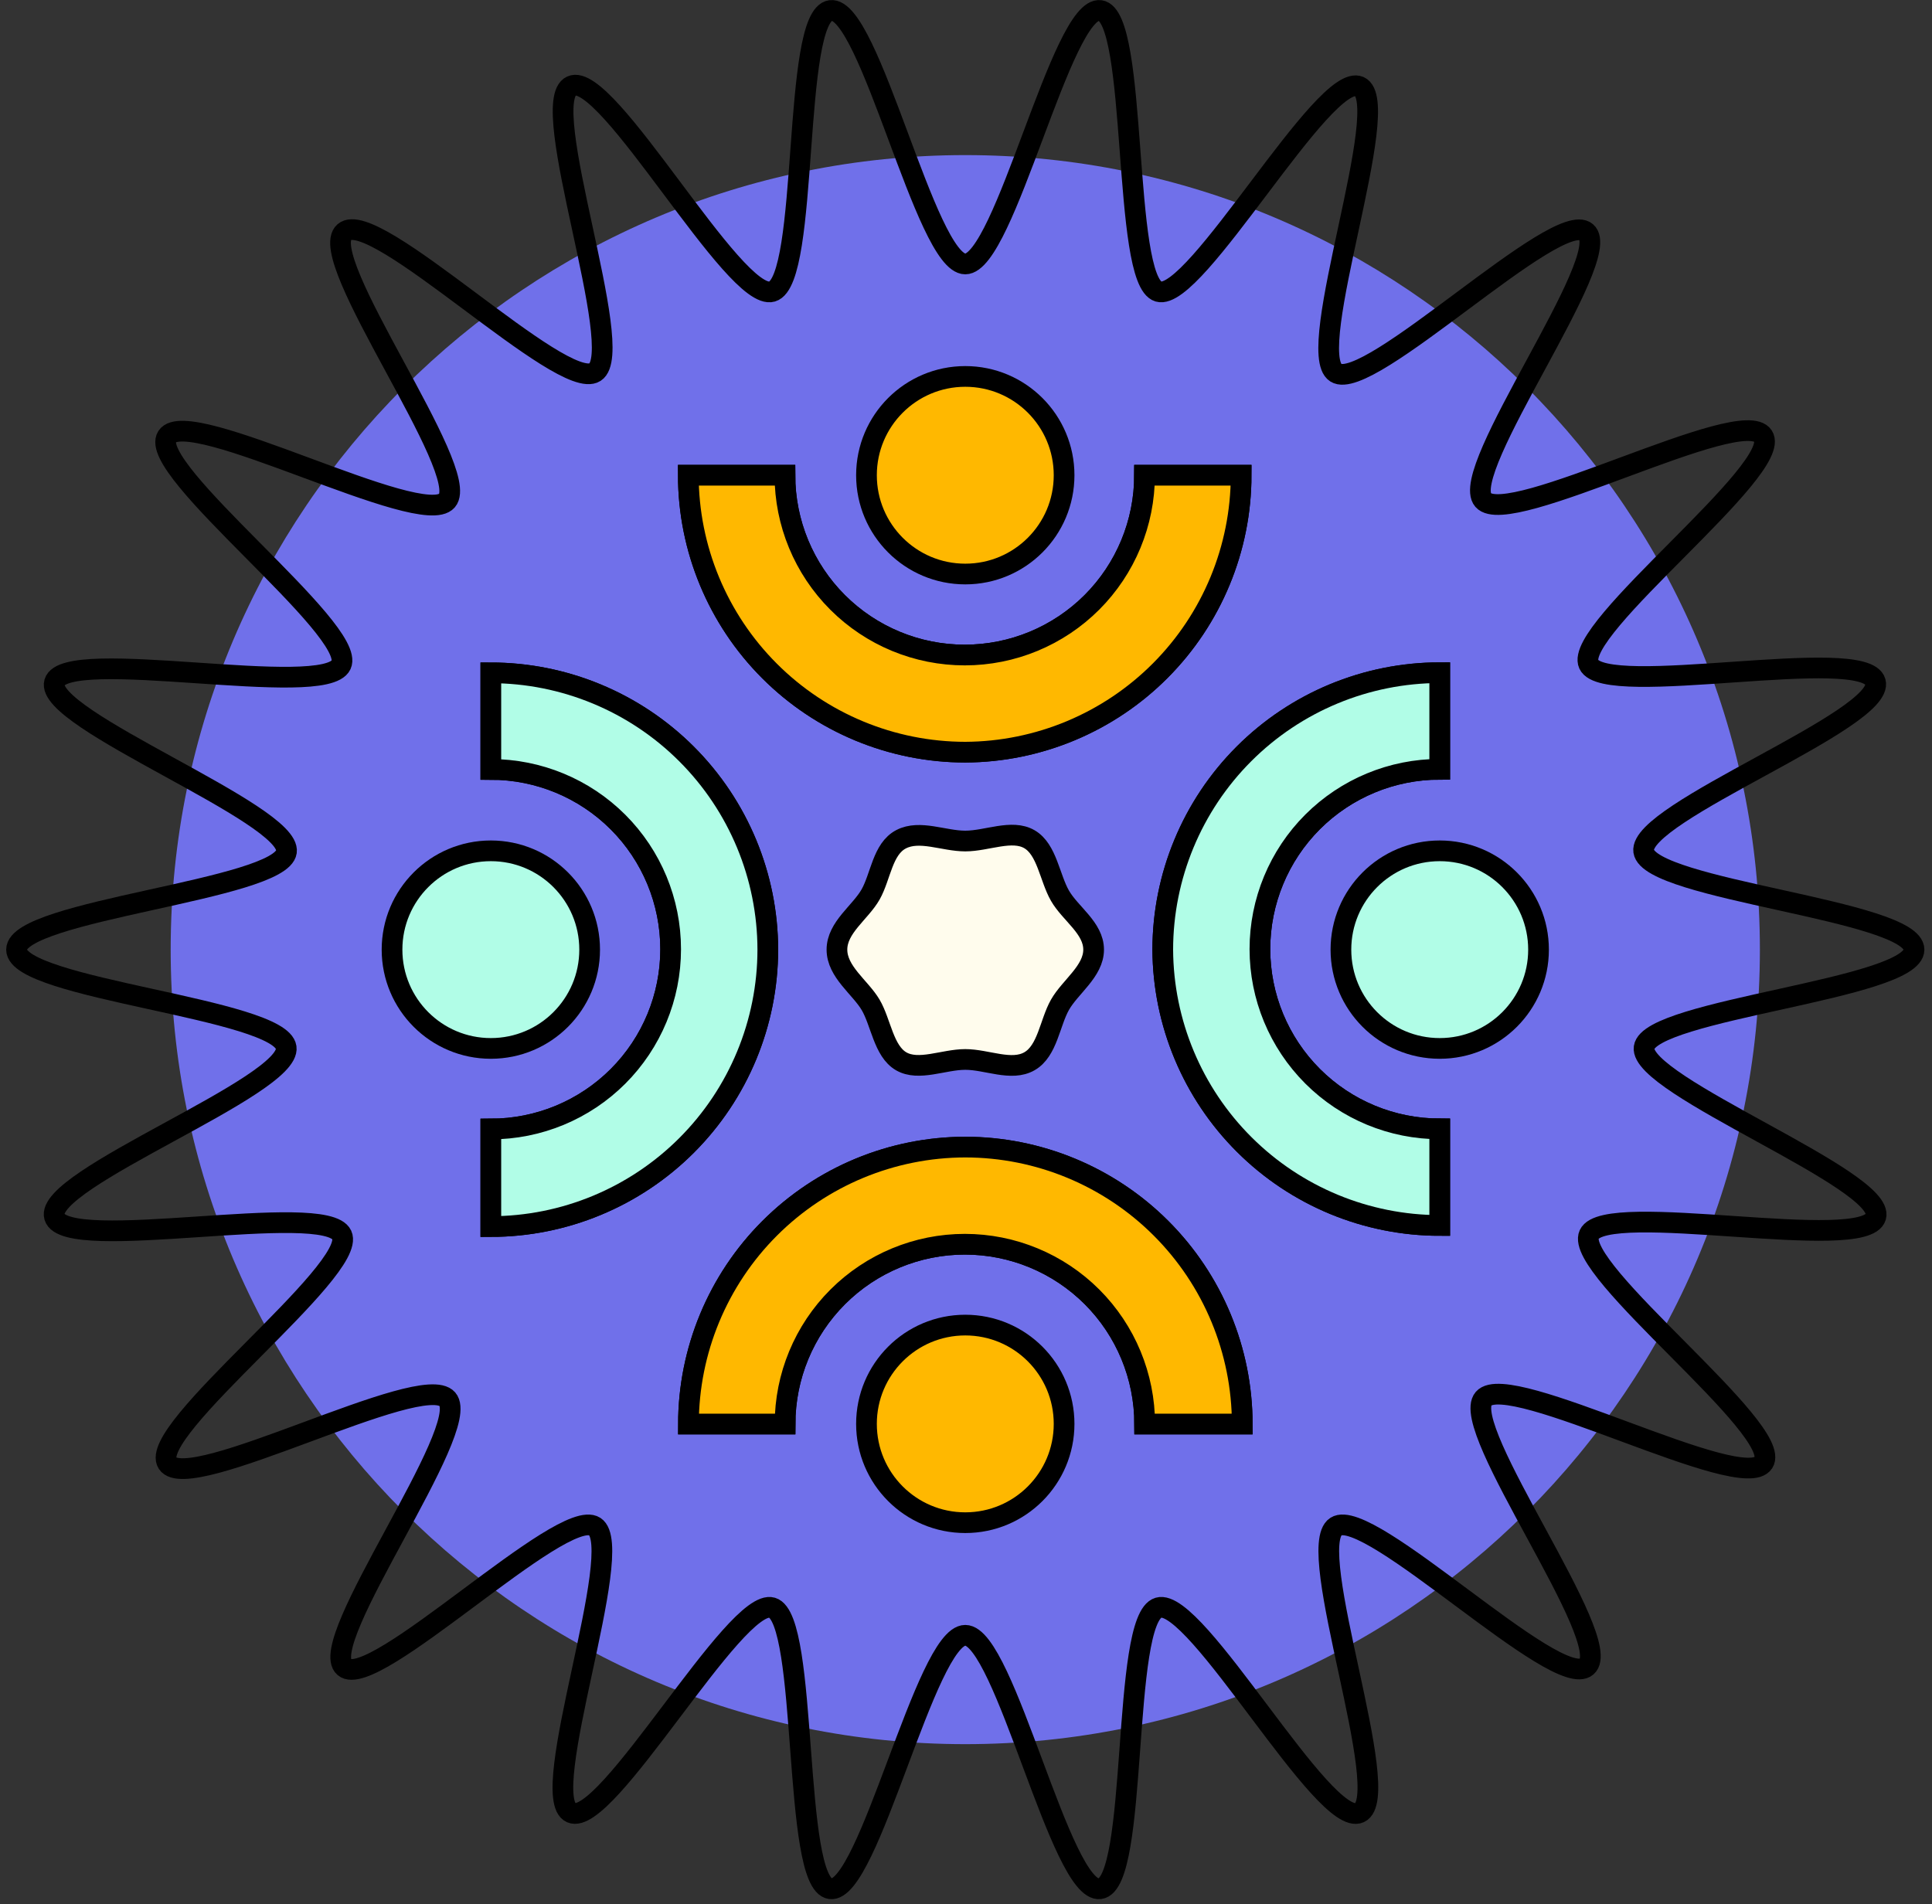
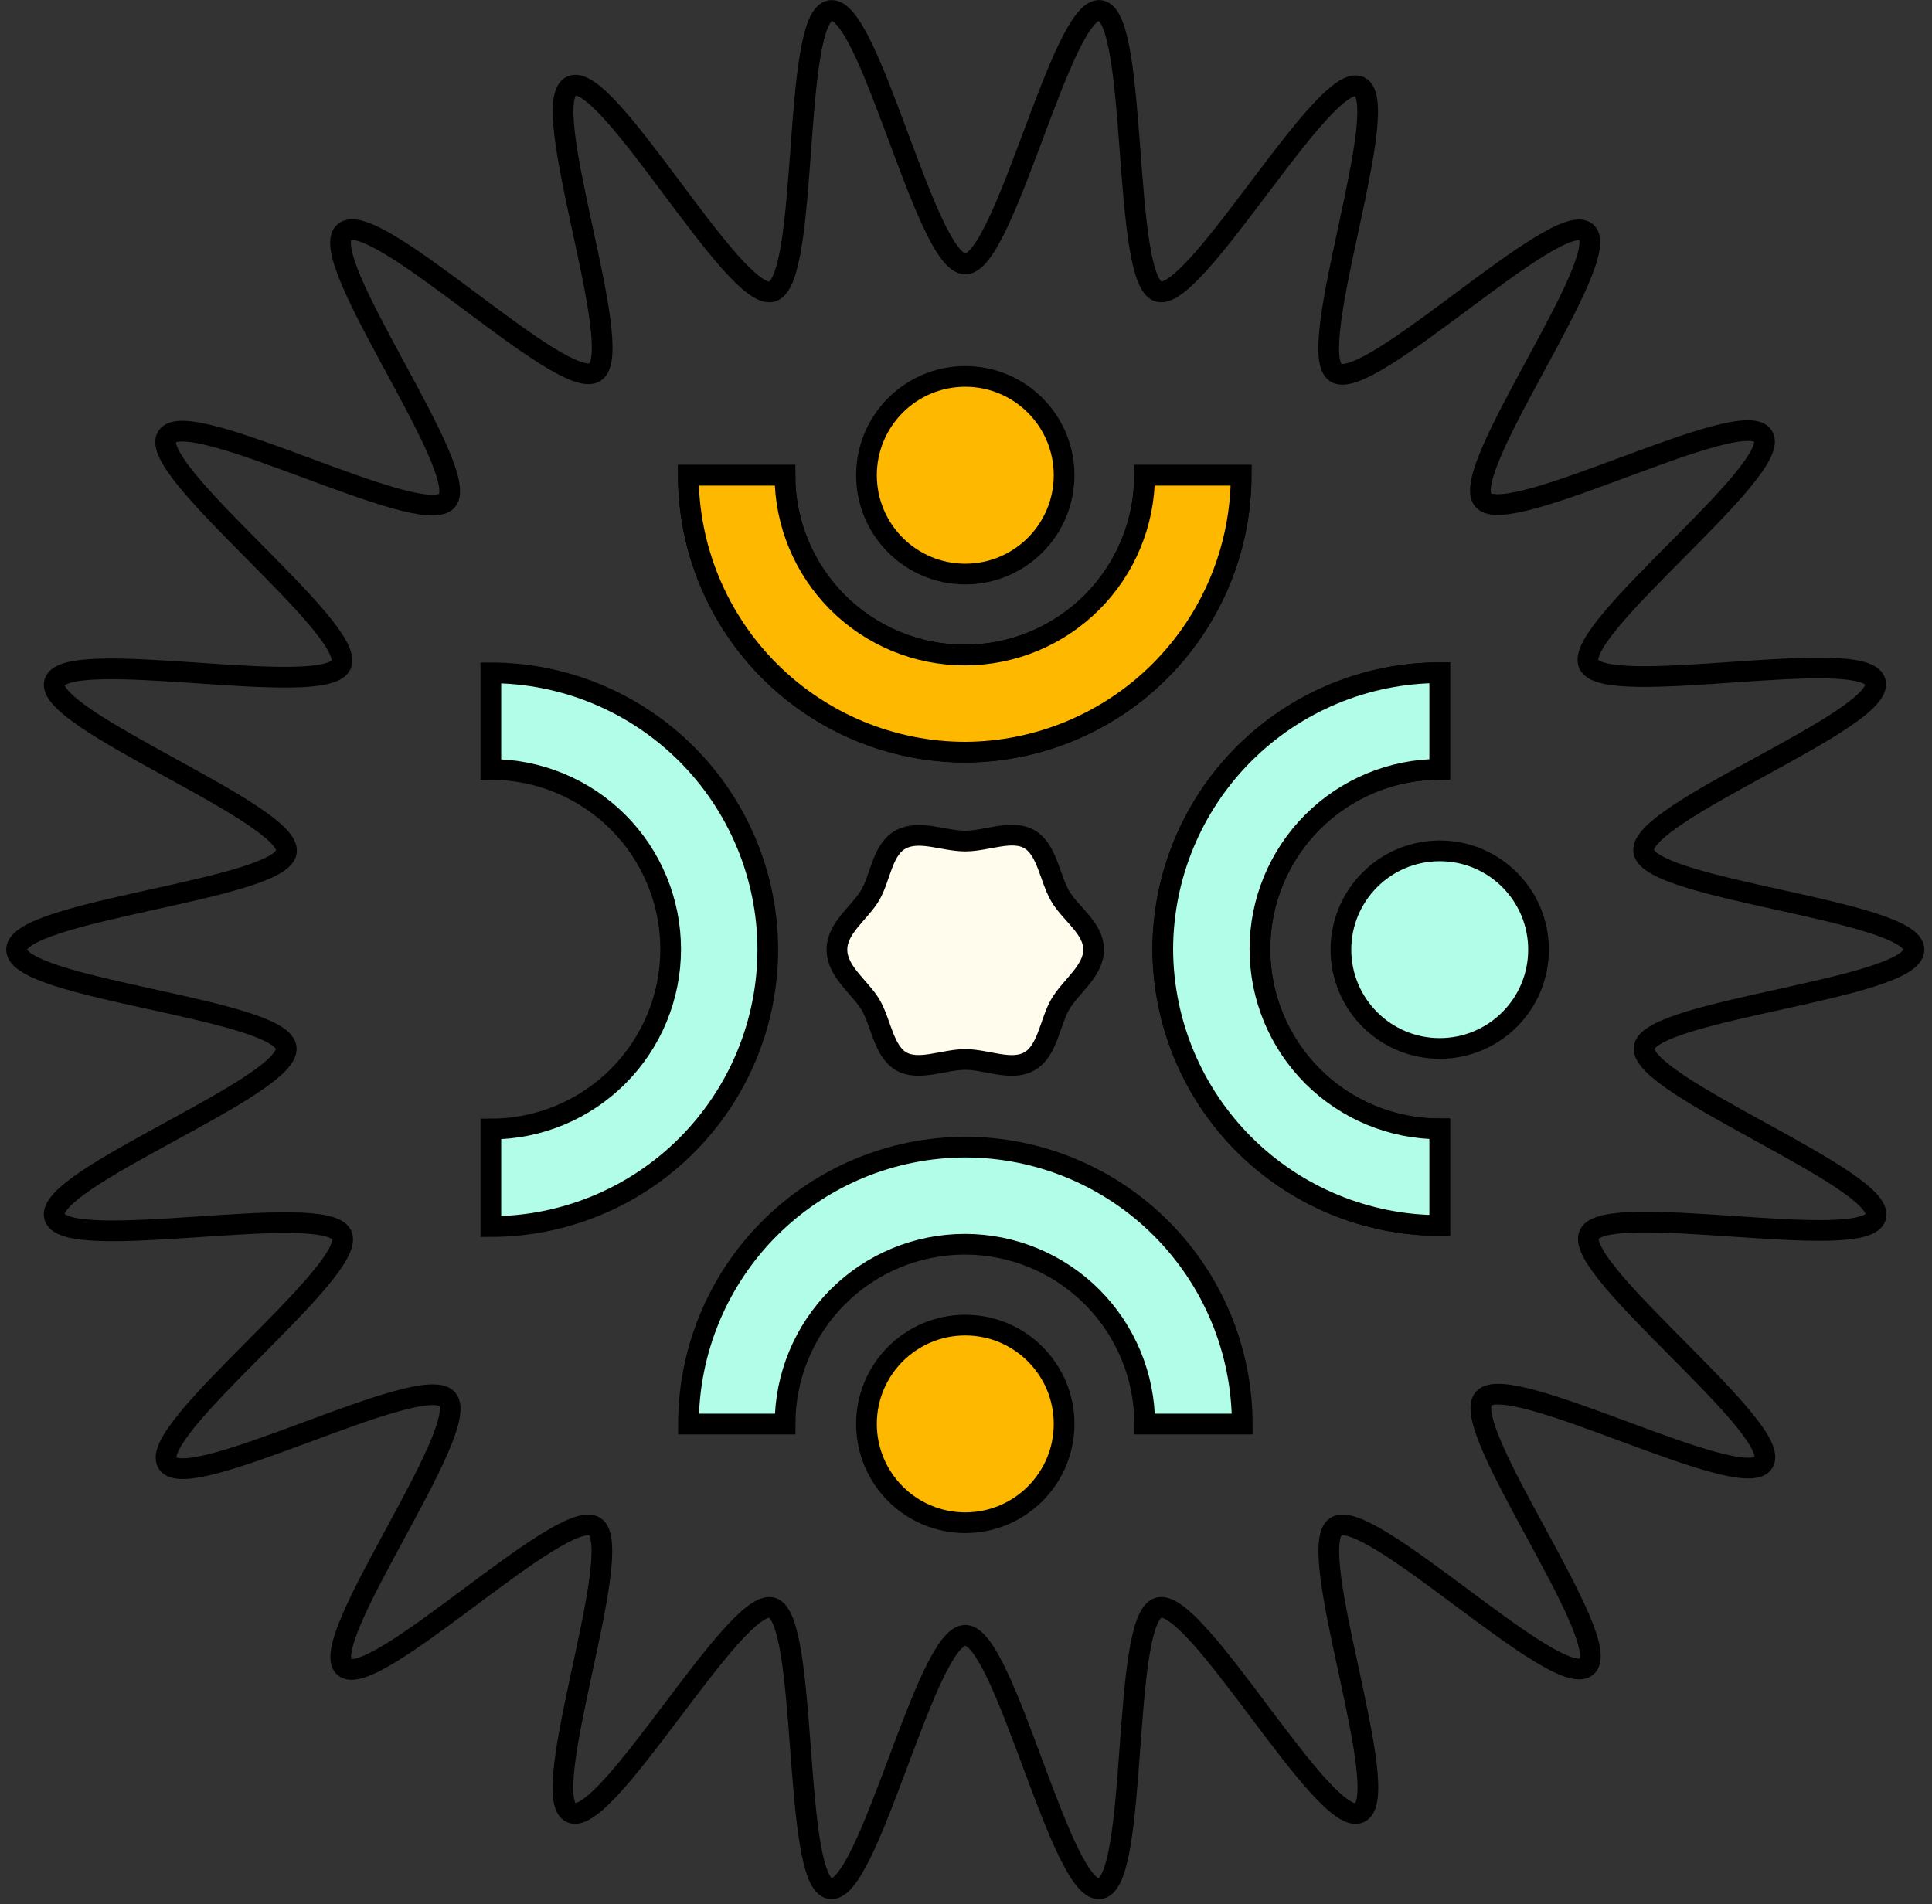
<svg xmlns="http://www.w3.org/2000/svg" width="140" height="138" viewBox="0 0 140 138" fill="none">
  <rect x="0" y="0" width="140" height="138" fill="#333333" stroke="none" />
-   <path d="M69.948 126.4C101.749 126.4 127.528 100.621 127.528 68.82C127.528 37.019 101.749 11.24 69.948 11.24C38.148 11.24 12.368 37.019 12.368 68.82C12.368 100.621 38.148 126.4 69.948 126.4Z" fill="#7070EA" />
  <path d="M138.698 68.82C138.698 71.68 119.528 73.15 119.138 75.91C118.748 78.67 136.718 85.51 135.928 88.19C135.138 90.87 116.328 86.92 115.158 89.46C113.988 92 129.308 103.64 127.788 106C126.268 108.36 109.348 99.23 107.508 101.36C105.668 103.49 117.108 118.93 114.978 120.78C112.848 122.63 99.178 109.1 96.808 110.63C94.438 112.16 101.098 130.19 98.518 131.37C95.938 132.55 86.678 115.71 83.948 116.51C81.218 117.31 82.538 136.51 79.708 136.88C76.878 137.25 72.808 118.51 69.948 118.51C67.088 118.51 62.948 137.27 60.168 136.88C57.388 136.49 58.618 117.3 55.948 116.51C53.278 115.72 43.948 132.51 41.388 131.37C38.828 130.23 45.458 112.15 43.098 110.63C40.738 109.11 27.048 122.62 24.948 120.82C22.848 119.02 34.268 103.53 32.418 101.4C30.568 99.27 13.668 108.4 12.138 106.04C10.608 103.68 25.938 92.04 24.768 89.5C23.598 86.96 4.768 90.92 3.948 88.19C3.128 85.46 21.138 78.73 20.738 75.91C20.338 73.09 1.198 71.68 1.198 68.82C1.198 65.96 20.368 64.49 20.758 61.73C21.148 58.97 3.178 52.13 3.948 49.45C4.718 46.77 23.548 50.72 24.718 48.18C25.888 45.64 10.588 34 12.108 31.64C13.628 29.28 30.548 38.41 32.388 36.28C34.228 34.15 22.788 18.71 24.948 16.82C27.108 14.93 40.748 28.5 43.118 26.97C45.488 25.44 38.828 7.41 41.408 6.23C43.988 5.05 53.218 21.93 55.948 21.13C58.678 20.33 57.358 1.13 60.188 0.76C63.018 0.39 67.088 19.13 69.948 19.13C72.808 19.13 76.948 0.37 79.728 0.76C82.508 1.15 81.278 20.34 83.948 21.13C86.618 21.92 95.948 5.13 98.508 6.27C101.068 7.41 94.438 25.49 96.798 27.01C99.158 28.53 112.848 15.02 114.948 16.82C117.048 18.62 105.628 34.11 107.478 36.24C109.328 38.37 126.228 29.24 127.758 31.6C129.288 33.96 113.958 45.6 115.128 48.14C116.298 50.68 135.128 46.68 135.898 49.41C136.668 52.14 118.708 58.87 119.108 61.69C119.508 64.51 138.698 65.96 138.698 68.82Z" stroke="black" stroke-width="1.5" stroke-miterlimit="10" />
  <path d="M69.948 54.51C64.627 54.505 59.525 52.389 55.763 48.626C52 44.863 49.884 39.761 49.878 34.44H56.878C56.878 37.896 58.251 41.21 60.695 43.654C63.138 46.097 66.453 47.47 69.908 47.47C73.364 47.47 76.678 46.097 79.122 43.654C81.566 41.21 82.938 37.896 82.938 34.44H89.938C89.933 39.748 87.828 44.837 84.082 48.598C80.337 52.358 75.256 54.484 69.948 54.51V54.51Z" fill="#B1FDE7" stroke="black" stroke-width="1.5" stroke-miterlimit="10" />
  <path d="M69.948 54.51C64.627 54.505 59.525 52.389 55.763 48.626C52 44.863 49.884 39.761 49.878 34.44H56.878C56.878 37.896 58.251 41.21 60.695 43.654C63.138 46.097 66.453 47.47 69.908 47.47C73.364 47.47 76.678 46.097 79.122 43.654C81.566 41.21 82.938 37.896 82.938 34.44H89.938C89.933 39.748 87.828 44.837 84.082 48.598C80.337 52.358 75.256 54.484 69.948 54.51V54.51Z" fill="#FFB800" stroke="black" stroke-width="1.5" stroke-miterlimit="10" />
  <path d="M69.948 41.6C73.903 41.6 77.108 38.394 77.108 34.44C77.108 30.486 73.903 27.28 69.948 27.28C65.994 27.28 62.788 30.486 62.788 34.44C62.788 38.394 65.994 41.6 69.948 41.6Z" fill="#FFB800" stroke="black" stroke-width="1.5" stroke-miterlimit="10" />
  <path d="M69.948 83.13C75.27 83.135 80.371 85.251 84.134 89.014C87.897 92.777 90.013 97.879 90.018 103.2H82.948C82.948 99.744 81.576 96.43 79.132 93.986C76.688 91.543 73.374 90.17 69.918 90.17C66.463 90.17 63.148 91.543 60.705 93.986C58.261 96.43 56.888 99.744 56.888 103.2H49.888C49.894 97.88 52.008 92.78 55.769 89.018C59.53 85.255 64.629 83.138 69.948 83.13V83.13Z" fill="#B1FDE7" stroke="black" stroke-width="1.5" stroke-miterlimit="10" />
-   <path d="M69.948 83.13C75.27 83.135 80.371 85.251 84.134 89.014C87.897 92.777 90.013 97.879 90.018 103.2H82.948C82.948 99.744 81.576 96.43 79.132 93.986C76.688 91.543 73.374 90.17 69.918 90.17C66.463 90.17 63.148 91.543 60.705 93.986C58.261 96.43 56.888 99.744 56.888 103.2H49.888C49.894 97.88 52.008 92.78 55.769 89.018C59.53 85.255 64.629 83.138 69.948 83.13V83.13Z" fill="#FFB800" stroke="black" stroke-width="1.5" stroke-miterlimit="10" />
  <path d="M69.948 110.35C73.903 110.35 77.108 107.144 77.108 103.19C77.108 99.236 73.903 96.03 69.948 96.03C65.994 96.03 62.788 99.236 62.788 103.19C62.788 107.144 65.994 110.35 69.948 110.35Z" fill="#FFB800" stroke="black" stroke-width="1.5" stroke-miterlimit="10" />
  <path d="M84.258 68.82C84.264 63.499 86.38 58.397 90.143 54.634C93.905 50.871 99.007 48.755 104.328 48.75V55.75C100.873 55.75 97.558 57.123 95.115 59.566C92.671 62.01 91.298 65.324 91.298 68.78C91.298 72.236 92.671 75.55 95.115 77.994C97.558 80.437 100.873 81.81 104.328 81.81V88.81C99.021 88.805 93.931 86.7 90.171 82.954C86.41 79.209 84.285 74.127 84.258 68.82V68.82Z" fill="#B1FDE7" stroke="black" stroke-width="1.5" stroke-miterlimit="10" />
  <path d="M84.258 68.82C84.264 63.499 86.38 58.397 90.143 54.634C93.905 50.871 99.007 48.755 104.328 48.75V55.75C100.873 55.75 97.558 57.123 95.115 59.566C92.671 62.01 91.298 65.324 91.298 68.78C91.298 72.236 92.671 75.55 95.115 77.994C97.558 80.437 100.873 81.81 104.328 81.81V88.81C99.021 88.805 93.931 86.7 90.171 82.954C86.41 79.209 84.285 74.127 84.258 68.82V68.82Z" fill="#B1FDE7" stroke="black" stroke-width="1.5" stroke-miterlimit="10" />
  <path d="M104.328 75.98C108.283 75.98 111.488 72.774 111.488 68.82C111.488 64.866 108.283 61.66 104.328 61.66C100.374 61.66 97.168 64.866 97.168 68.82C97.168 72.774 100.374 75.98 104.328 75.98Z" fill="#B1FDE7" stroke="black" stroke-width="1.5" stroke-miterlimit="10" />
  <path d="M55.638 68.82C55.633 74.141 53.517 79.243 49.754 83.006C45.991 86.769 40.89 88.885 35.568 88.89V81.82C39.024 81.82 42.338 80.447 44.782 78.004C47.226 75.56 48.598 72.246 48.598 68.79C48.598 65.334 47.226 62.02 44.782 59.576C42.338 57.133 39.024 55.76 35.568 55.76V48.76C40.888 48.765 45.988 50.88 49.751 54.641C53.513 58.401 55.63 63.501 55.638 68.82V68.82Z" fill="#B1FDE7" stroke="black" stroke-width="1.5" stroke-miterlimit="10" />
-   <path d="M55.638 68.82C55.633 74.141 53.517 79.243 49.754 83.006C45.991 86.769 40.89 88.885 35.568 88.89V81.82C39.024 81.82 42.338 80.447 44.782 78.004C47.226 75.56 48.598 72.246 48.598 68.79C48.598 65.334 47.226 62.02 44.782 59.576C42.338 57.133 39.024 55.76 35.568 55.76V48.76C40.888 48.765 45.988 50.88 49.751 54.641C53.513 58.401 55.63 63.501 55.638 68.82V68.82Z" fill="#B1FDE7" stroke="black" stroke-width="1.5" stroke-miterlimit="10" />
-   <path d="M35.568 75.98C39.523 75.98 42.728 72.774 42.728 68.82C42.728 64.866 39.523 61.66 35.568 61.66C31.614 61.66 28.408 64.866 28.408 68.82C28.408 72.774 31.614 75.98 35.568 75.98Z" fill="#B1FDE7" stroke="black" stroke-width="1.5" stroke-miterlimit="10" />
  <path d="M79.248 68.82C79.248 70.39 77.548 71.51 76.808 72.82C76.068 74.13 75.908 76.16 74.598 76.91C73.288 77.66 71.518 76.78 69.948 76.78C68.378 76.78 66.568 77.65 65.298 76.91C64.028 76.17 63.838 74.09 63.088 72.82C62.338 71.55 60.648 70.43 60.648 68.82C60.648 67.21 62.348 66.13 63.088 64.82C63.828 63.51 63.948 61.52 65.298 60.82C66.648 60.12 68.378 60.95 69.948 60.95C71.518 60.95 73.328 60.08 74.598 60.82C75.868 61.56 76.058 63.6 76.808 64.91C77.558 66.22 79.248 67.25 79.248 68.82Z" fill="#FFFCED" stroke="black" stroke-width="1.5" stroke-miterlimit="10" />
</svg>